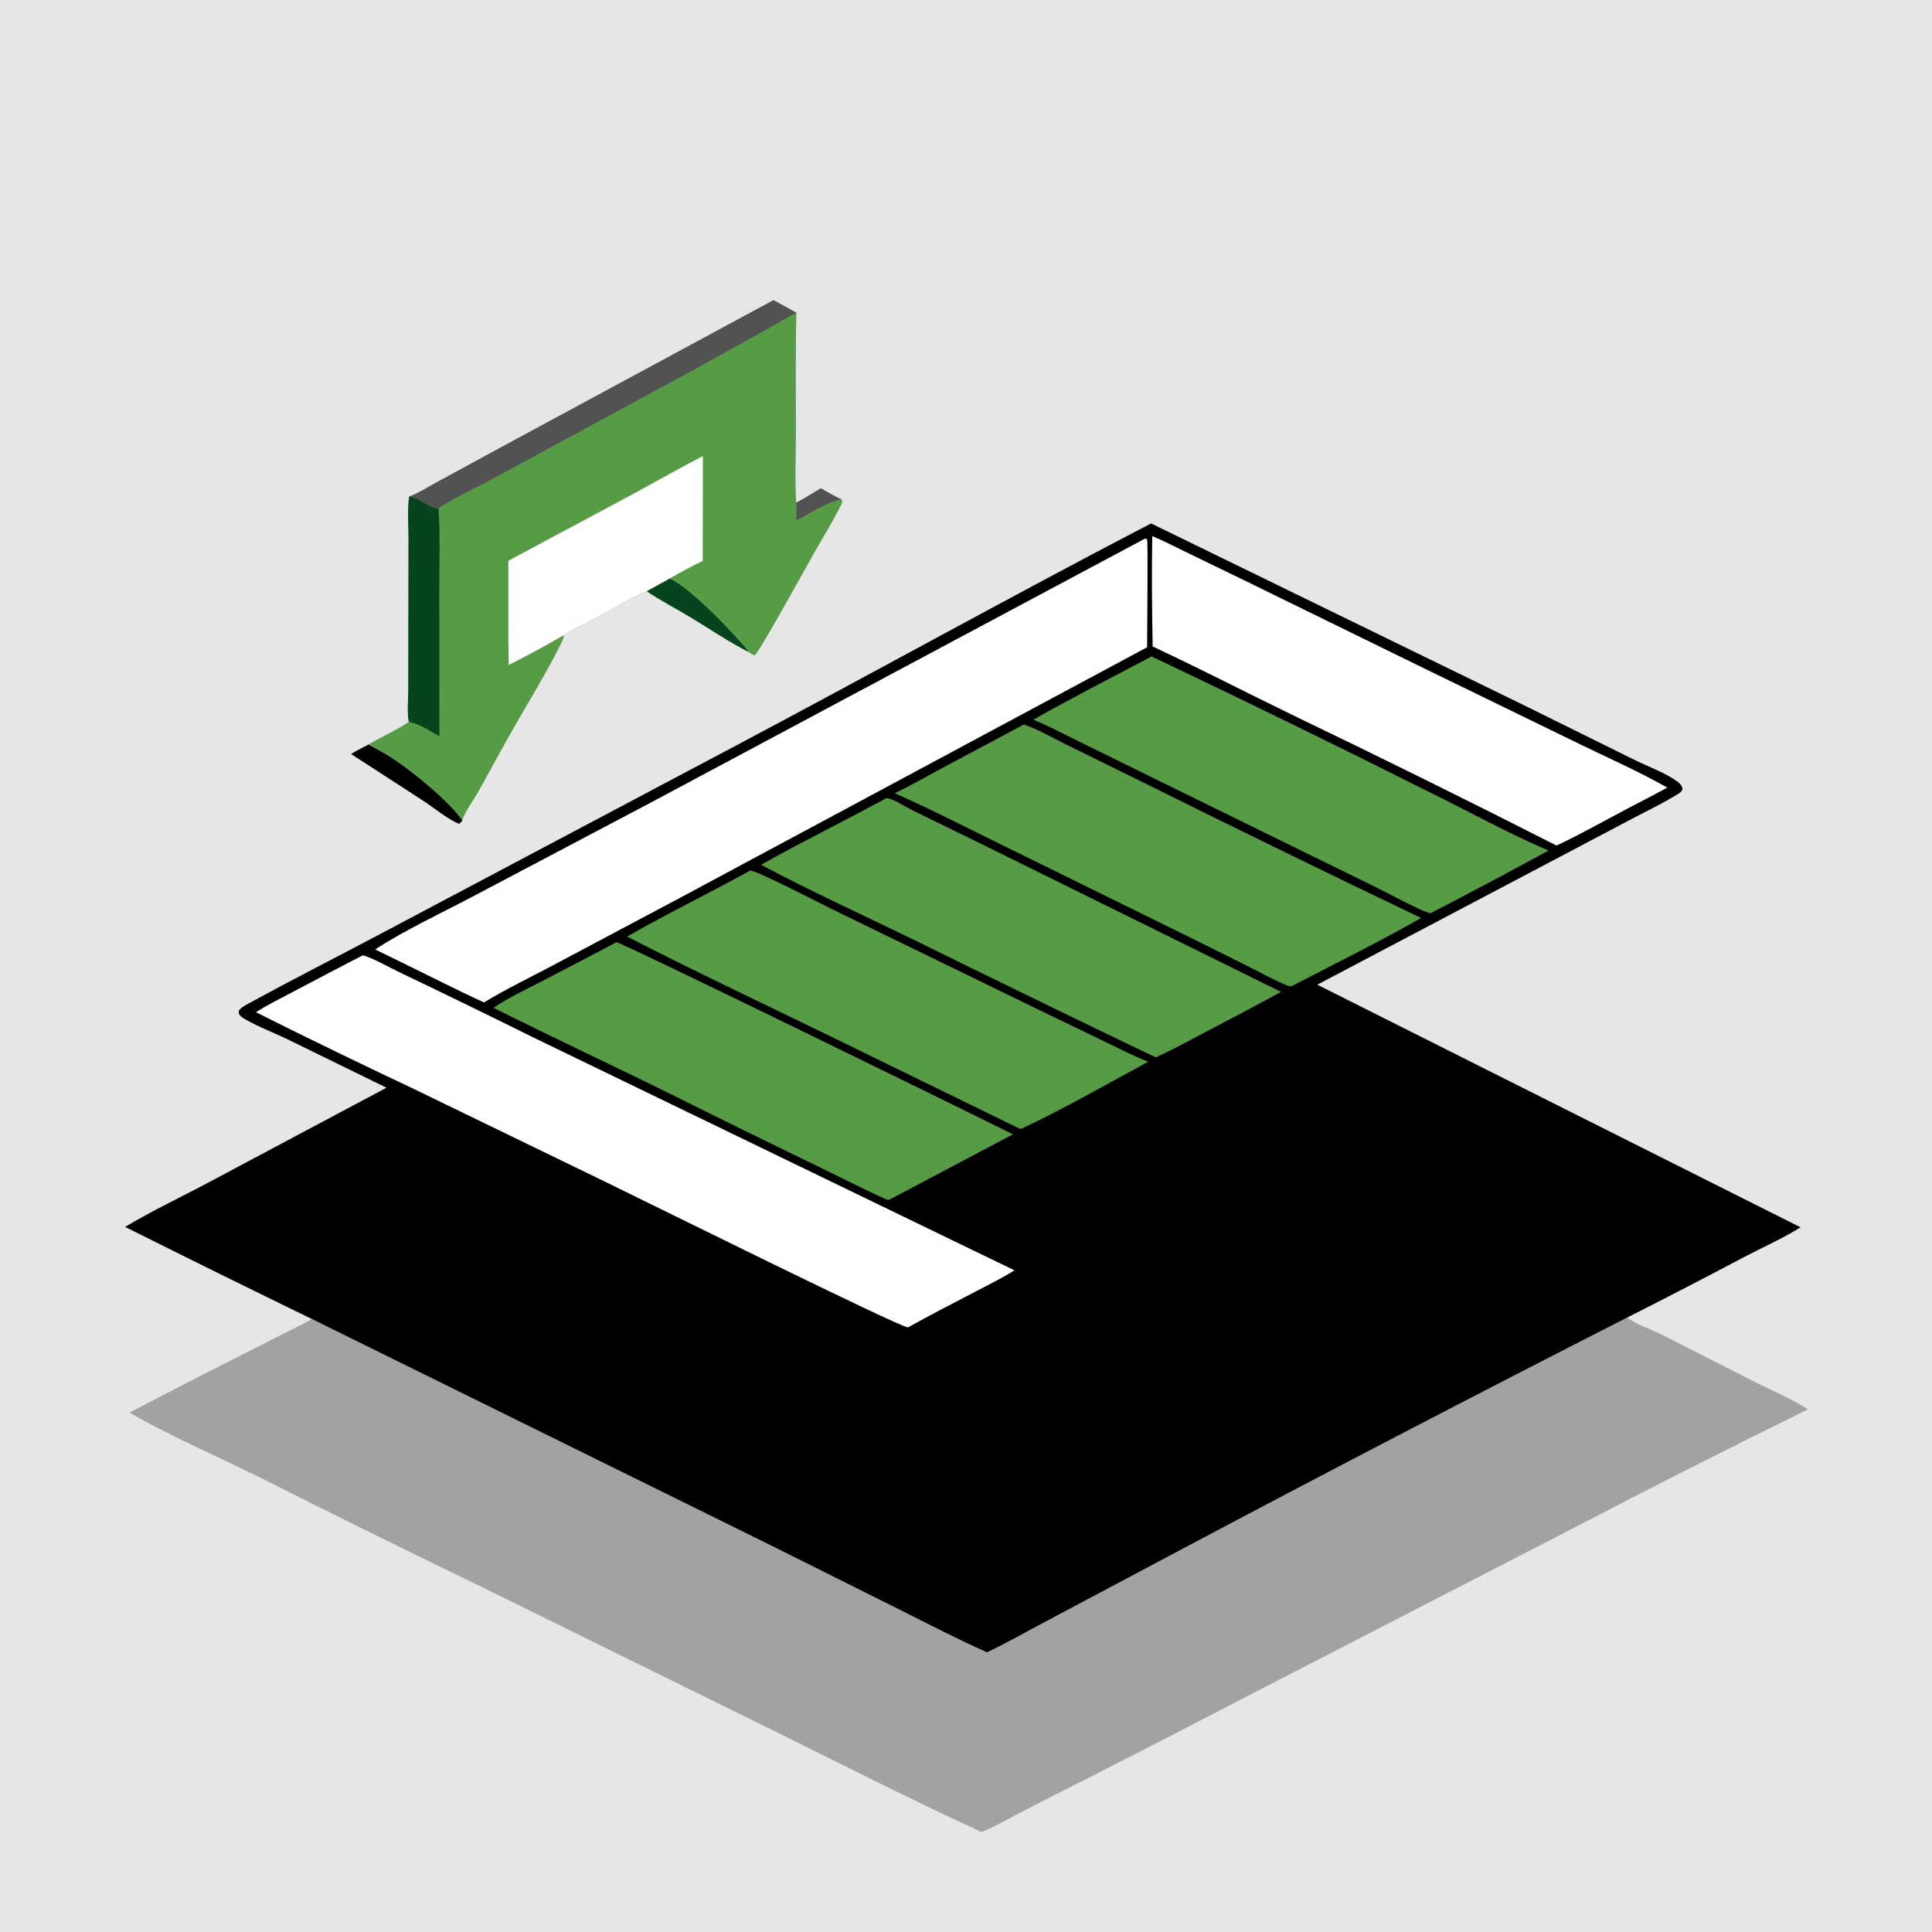
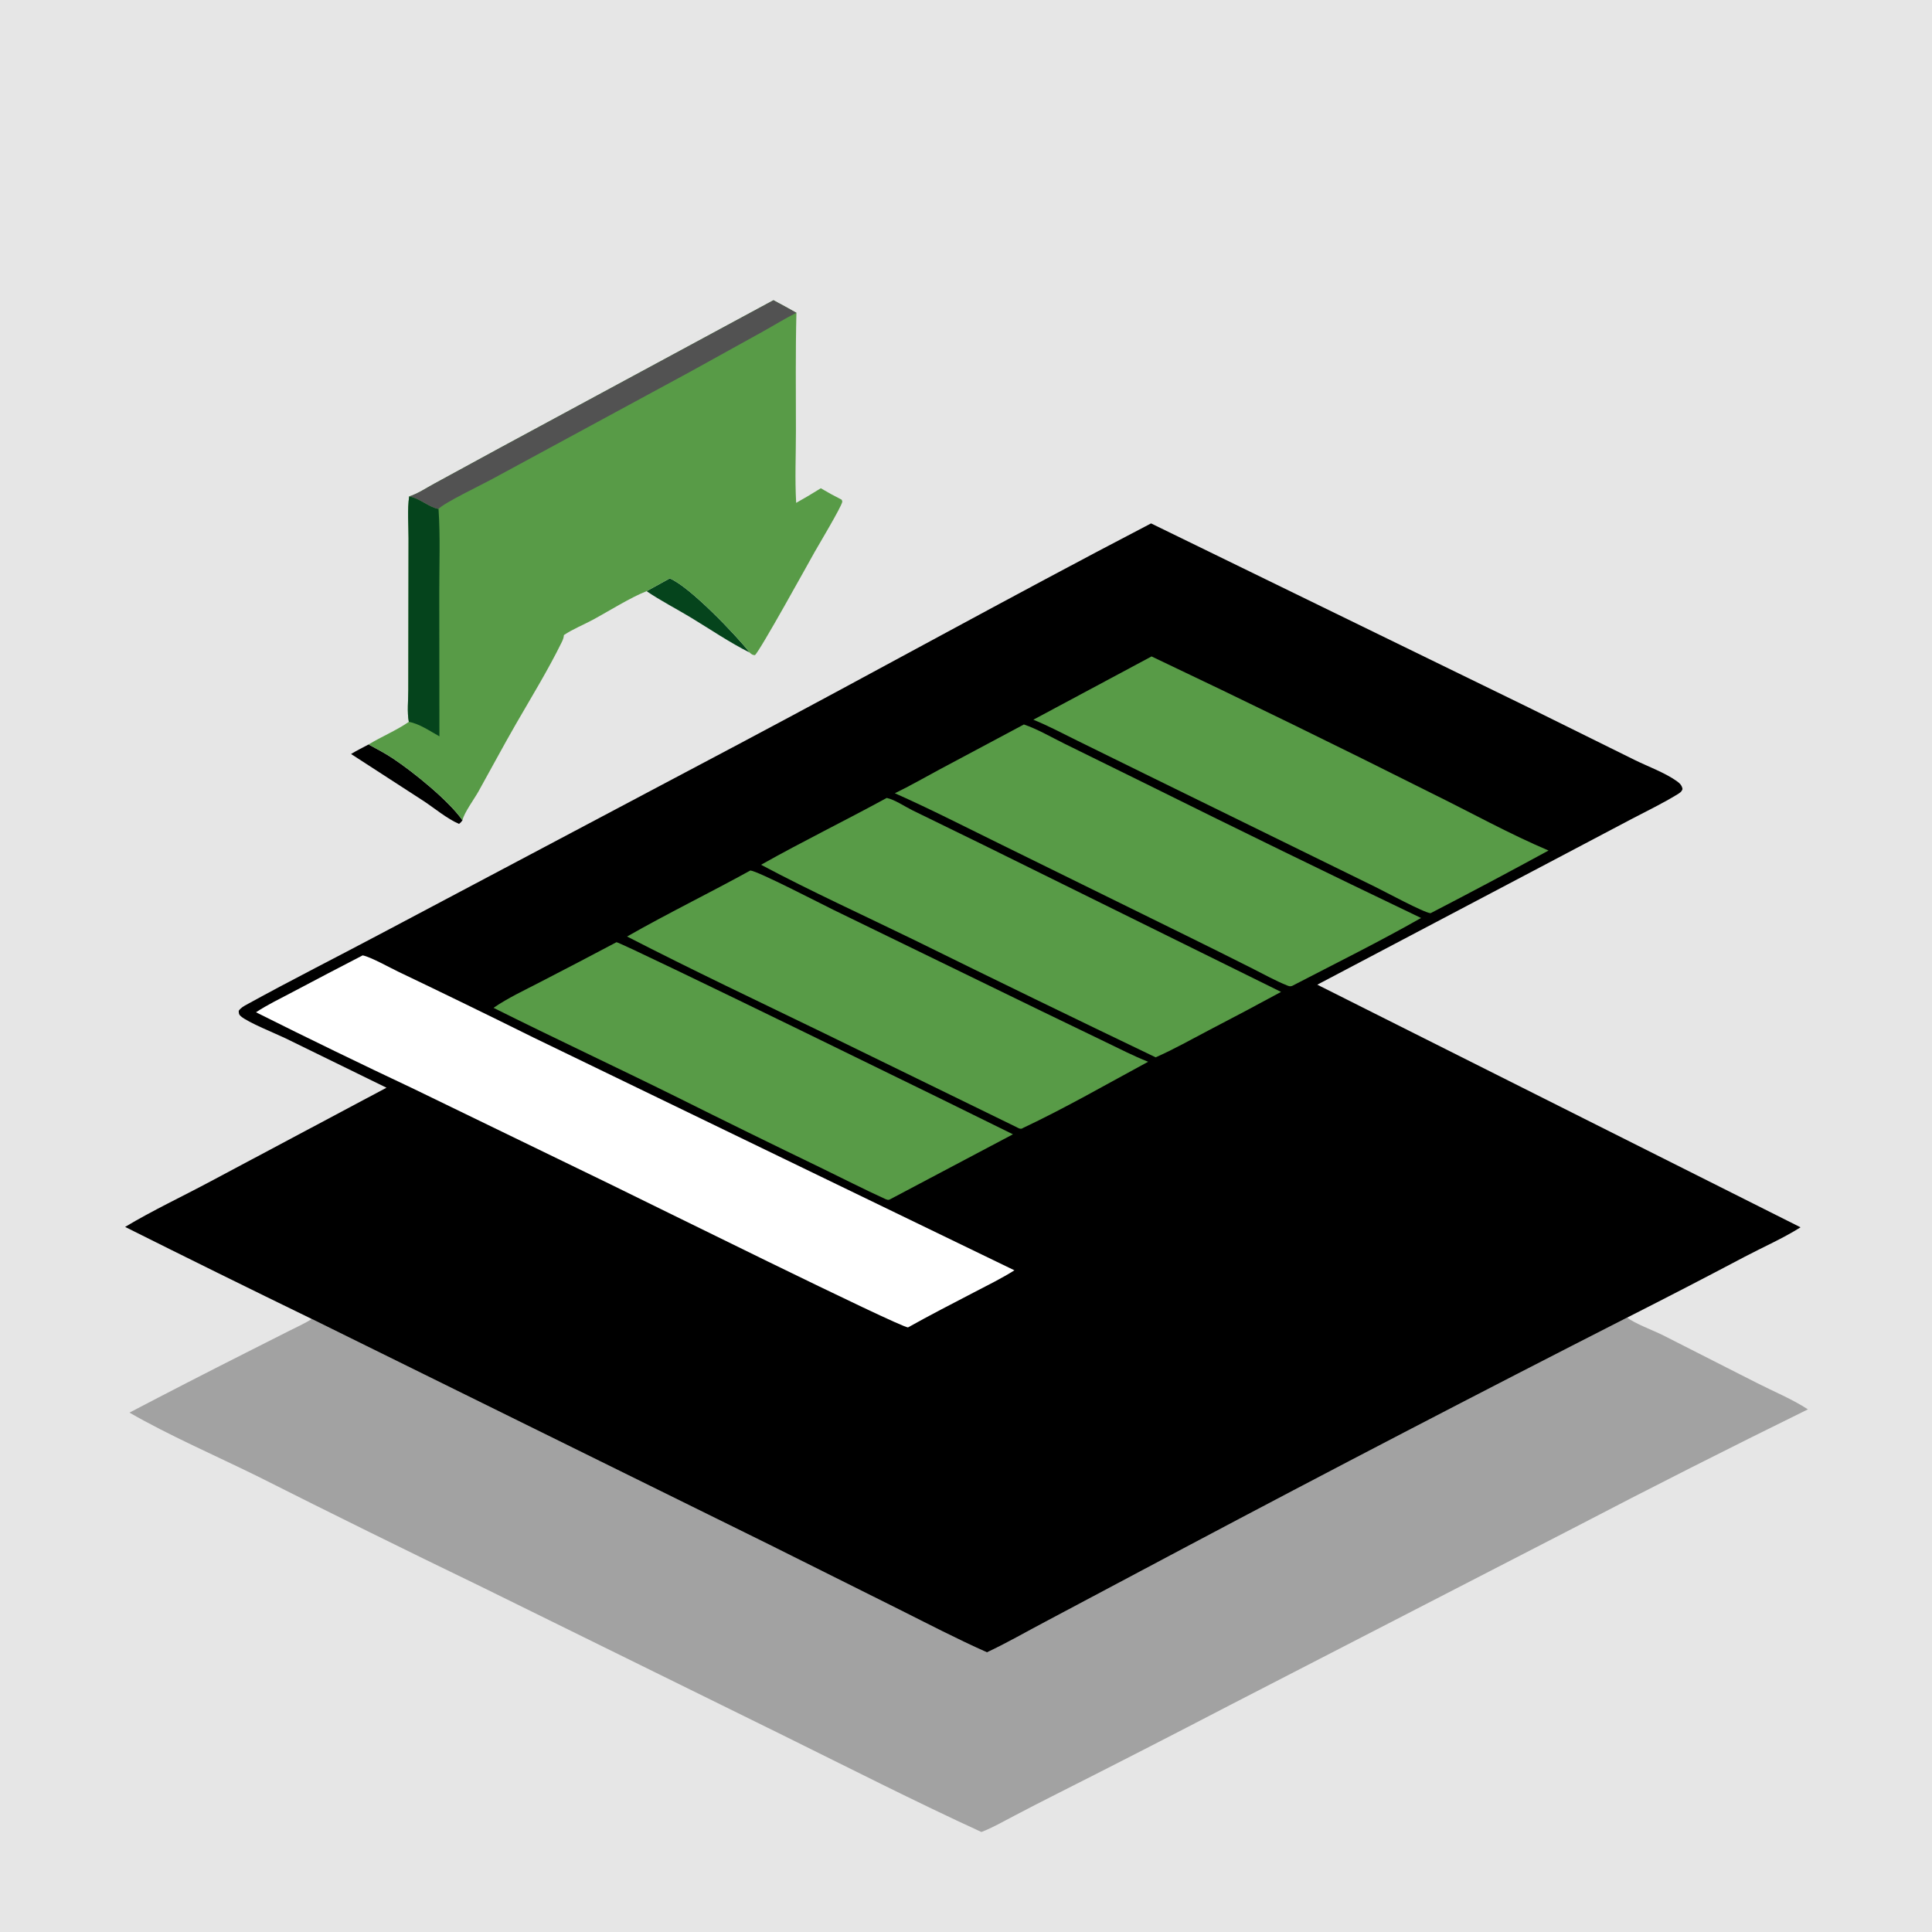
<svg xmlns="http://www.w3.org/2000/svg" width="1024" height="1024">
  <path fill="#E6E6E6" d="M0 0L1024 0L1024 1024L0 1024L0 0Z" />
  <path fill="#05441C" d="M354.984 306.569C365.637 310.971 389.974 336.481 397.399 345.891C386.691 340.542 376.378 333.488 366.12 327.284C358.4 322.615 350.142 318.398 342.709 313.331L354.984 306.569Z" />
  <path d="M186.065 399.634C189.052 397.805 192.26 396.24 195.349 394.584C199.714 396.938 204.143 399.248 208.276 401.997C219.081 409.184 237.82 424.301 245.116 434.771C244.561 435.58 244.074 436.089 243.294 436.684C236.903 433.93 230.376 428.409 224.509 424.545L186.065 399.634Z" />
  <path fill="#589B47" d="M409.943 159.123Q416.074 162.378 422.118 165.791C421.607 186.665 421.851 207.618 421.855 228.5C421.857 241.068 421.263 253.994 421.987 266.527Q428.62 262.835 435.042 258.788Q440.464 262.005 446.095 264.842C446.201 265.222 446.478 265.592 446.413 265.981C445.955 268.708 433.816 288.954 431.817 292.499C428.659 298.1 402.575 345.443 400.119 347.238C398.865 347.172 398.502 346.871 397.499 346.04C397.453 346.002 397.433 345.941 397.399 345.891C389.974 336.481 365.637 310.971 354.984 306.569L342.709 313.331C334.116 316.683 322.593 323.986 314.086 328.568C309.169 331.217 303.465 333.485 298.889 336.595C298.767 338.129 298.3 339.219 297.621 340.598C290.419 355.22 281.637 369.545 273.493 383.67C266.664 395.514 260.233 407.604 253.568 419.542C251.42 423.388 245.921 430.863 245.116 434.771C237.82 424.301 219.081 409.184 208.276 401.997C204.143 399.248 199.714 396.938 195.349 394.584C202.251 390.385 210.107 387.164 216.693 382.599C215.702 377.416 216.408 371.122 216.414 365.798L216.468 329.098L216.532 285.206C216.541 278.03 215.862 270.163 216.867 263.114C221.247 261.811 226.22 258.459 230.286 256.288L264.794 237.491L409.943 159.123Z" />
-   <path fill="#525252" d="M435.042 258.788Q440.464 262.005 446.095 264.842C439.086 265.355 428.642 272.676 422.082 275.79C422.06 272.735 422.212 269.567 421.987 266.527Q428.62 262.835 435.042 258.788Z" />
  <path fill="#05441C" d="M216.867 263.114C222.592 264.048 227.052 268.773 232.428 269.742C233.409 284.364 232.818 299.433 232.822 314.112L232.9 390.272C228.034 387.59 222.199 383.53 216.693 382.599C215.702 377.416 216.408 371.122 216.414 365.798L216.468 329.098L216.532 285.206C216.541 278.03 215.862 270.163 216.867 263.114Z" />
  <path fill="#525252" d="M409.943 159.123Q416.074 162.378 422.118 165.791C416.075 168.796 410.284 172.418 404.382 175.701L366.256 196.801L260.407 254.149C254.822 257.192 235.34 266.508 232.428 269.742C227.052 268.773 222.592 264.048 216.867 263.114C221.247 261.811 226.22 258.459 230.286 256.288L264.794 237.491L409.943 159.123Z" />
-   <path fill="white" d="M372.535 241.708L372.446 297.31C366.458 300.14 360.748 303.313 354.984 306.569L342.709 313.331C334.116 316.683 322.593 323.986 314.086 328.568C309.169 331.217 303.465 333.485 298.889 336.595Q284.491 344.953 269.634 352.464C269.285 334.058 269.503 315.604 269.448 297.192L335.881 261.652C348.103 255.001 360.173 248.106 372.535 241.708Z" />
  <path fill="#A2A2A2" d="M523.112 875.761C533.661 870.847 543.95 864.865 554.263 859.444L627.07 820.755Q744.28 758.572 862.49 698.313C865.714 701.19 876.598 705.298 881.144 707.566L931.448 733.123C940.236 737.592 950.01 741.608 958.227 746.993Q895.526 777.795 833.586 810.105L651.764 903.814Q606.045 927.622 560.026 950.845Q548.749 956.527 537.571 962.4C531.92 965.368 526.124 968.706 520.162 970.999C484.755 954.729 449.952 937.009 415.02 919.75L255.282 841.093Q195.401 812.148 136.006 782.22C114.271 771.539 89.304 760.655 68.618 748.719Q99.407 732.605 130.425 716.936L153.446 705.298C157.342 703.311 161.59 701.469 165.241 699.075L407.437 818.528L476.397 852.956C491.868 860.703 507.298 868.738 523.112 875.761Z" />
  <path d="M610.082 277.416L809.792 374.798L866.302 402.746C873.469 406.294 882.223 409.408 888.689 413.986C890.257 415.097 891.484 416.256 891.766 418.221C891.282 419.732 890.255 420.285 888.98 421.07C881.163 425.881 872.728 429.906 864.604 434.18L823.785 455.719L698.193 521.904L954.322 650.497C945.129 656.3 934.497 660.976 924.824 666.057Q893.8 682.461 862.49 698.313Q744.28 758.573 627.07 820.755L554.263 859.444C543.95 864.865 533.661 870.847 523.112 875.761C507.298 868.738 491.868 860.703 476.397 852.956L407.437 818.528L165.241 699.075Q115.637 674.963 66.315 650.286C80.912 641.52 96.616 634.192 111.639 626.136L204.848 576.509L151.397 550.36C146.076 547.788 131.423 541.942 127.635 538.616C126.504 537.622 126.621 537.163 126.527 535.756C127.541 534.234 129.113 533.343 130.685 532.477C154.681 519.271 179.187 506.923 203.374 494.068L387.925 396.312C462.148 357.026 535.597 316.195 610.082 277.416Z" />
-   <path fill="#589B47" d="M610.35 347.924Q685.029 383.375 758.899 420.484C779.429 430.577 799.72 441.864 820.757 450.798Q789.675 467.734 758.244 484.014C754.815 483.827 733.614 472.355 728.883 470.055L606.515 410.035L570.735 392.435C563.122 388.681 555.565 384.665 547.701 381.46C568.248 369.76 589.469 359.034 610.35 347.924Z" />
+   <path fill="#589B47" d="M610.35 347.924Q685.029 383.375 758.899 420.484C779.429 430.577 799.72 441.864 820.757 450.798Q789.675 467.734 758.244 484.014C754.815 483.827 733.614 472.355 728.883 470.055L606.515 410.035L570.735 392.435C563.122 388.681 555.565 384.665 547.701 381.46Z" />
  <path fill="#589B47" d="M326.734 499.391C329.456 499.447 518.638 592.053 536.882 601.205L471.692 635.693C471.527 635.764 471.373 635.865 471.198 635.906C470.586 636.048 469.923 635.82 469.375 635.57C457.745 630.264 446.304 624.399 434.803 618.814Q396.366 600.257 358.175 581.201C326.077 565.325 293.611 550.183 261.577 534.176C269.138 528.937 278.146 524.78 286.32 520.518Q306.59 510.075 326.734 499.391Z" />
  <path fill="#589B47" d="M397.713 461.373C401.965 461.814 434.982 478.936 441.732 482.24L551.759 535.777L585.706 552.175C593.251 555.814 600.748 559.679 608.545 562.754C586.636 574.592 564.687 587.241 542.18 597.867C542.023 597.958 541.882 598.084 541.71 598.141C540.56 598.526 539.691 597.838 538.691 597.359L437.07 547.755C402.128 530.789 366.89 514.153 332.362 496.375C353.815 484.129 376.082 473.306 397.713 461.373Z" />
  <path fill="#589B47" d="M469.995 422.92C474.321 423.853 479.612 427.515 483.719 429.528L521.674 448.066L678.991 525.735Q659.905 536.083 640.637 546.086C631.36 550.958 622.105 556.176 612.521 560.408Q548.444 529.686 484.704 498.275C457.617 485.066 429.97 472.498 403.371 458.345C425.27 446.027 447.925 434.955 469.995 422.92Z" />
-   <path fill="white" d="M610.722 284.172C616.62 286.549 622.33 289.592 628.062 292.355L659.504 307.595L750.997 352.385L837.376 394.434C852.765 401.929 868.819 409.005 883.689 417.448C877.11 421.068 870.391 424.47 863.746 427.97C850.84 434.716 838.182 441.976 824.993 448.159Q755.694 412.942 685.642 379.247C660.717 367.137 636.017 354.384 610.929 342.64C610.579 323.196 610.398 303.616 610.722 284.172Z" />
  <path fill="#589B47" d="M542.687 383.984C550.045 386.497 557.367 390.825 564.37 394.262L606.505 415.003Q679.593 451.303 753.194 486.549C730.879 499.24 707.634 510.719 684.845 522.56C683.825 522.874 683.348 522.763 682.351 522.368C676.028 519.864 669.699 516.283 663.604 513.235Q646.24 504.474 628.785 495.895L530.949 447.766C512.157 438.553 493.416 428.931 474.289 420.437C482.319 416.577 490.122 412.04 497.986 407.835L542.687 383.984Z" />
  <path fill="white" d="M192.22 506.368C196.555 507.215 206.753 512.964 211.13 515.033Q247.111 532.23 282.833 549.959L537.665 673.296C530.792 677.626 523.379 681.251 516.179 685.004C504.501 691.092 492.748 697.116 481.261 703.559C476.582 703.361 340.615 635.987 323.276 627.584L219.427 577.197Q177.309 557.361 135.676 536.528C141.706 532.539 148.583 529.261 154.985 525.855Q173.552 516.014 192.22 506.368Z" />
-   <path fill="white" d="M606.898 285.45L607.464 285.51C607.645 285.743 607.877 285.945 608.009 286.209C608.516 287.225 607.987 337.506 607.989 343.057L360.571 475.789L292.461 511.97C280.454 518.313 268.121 524.276 256.502 531.299C243.804 525.525 231.334 519.129 218.803 512.997L198.861 503.224C213.928 493.323 233.971 483.91 250.262 475.329L342.697 426.57L606.898 285.45Z" />
</svg>